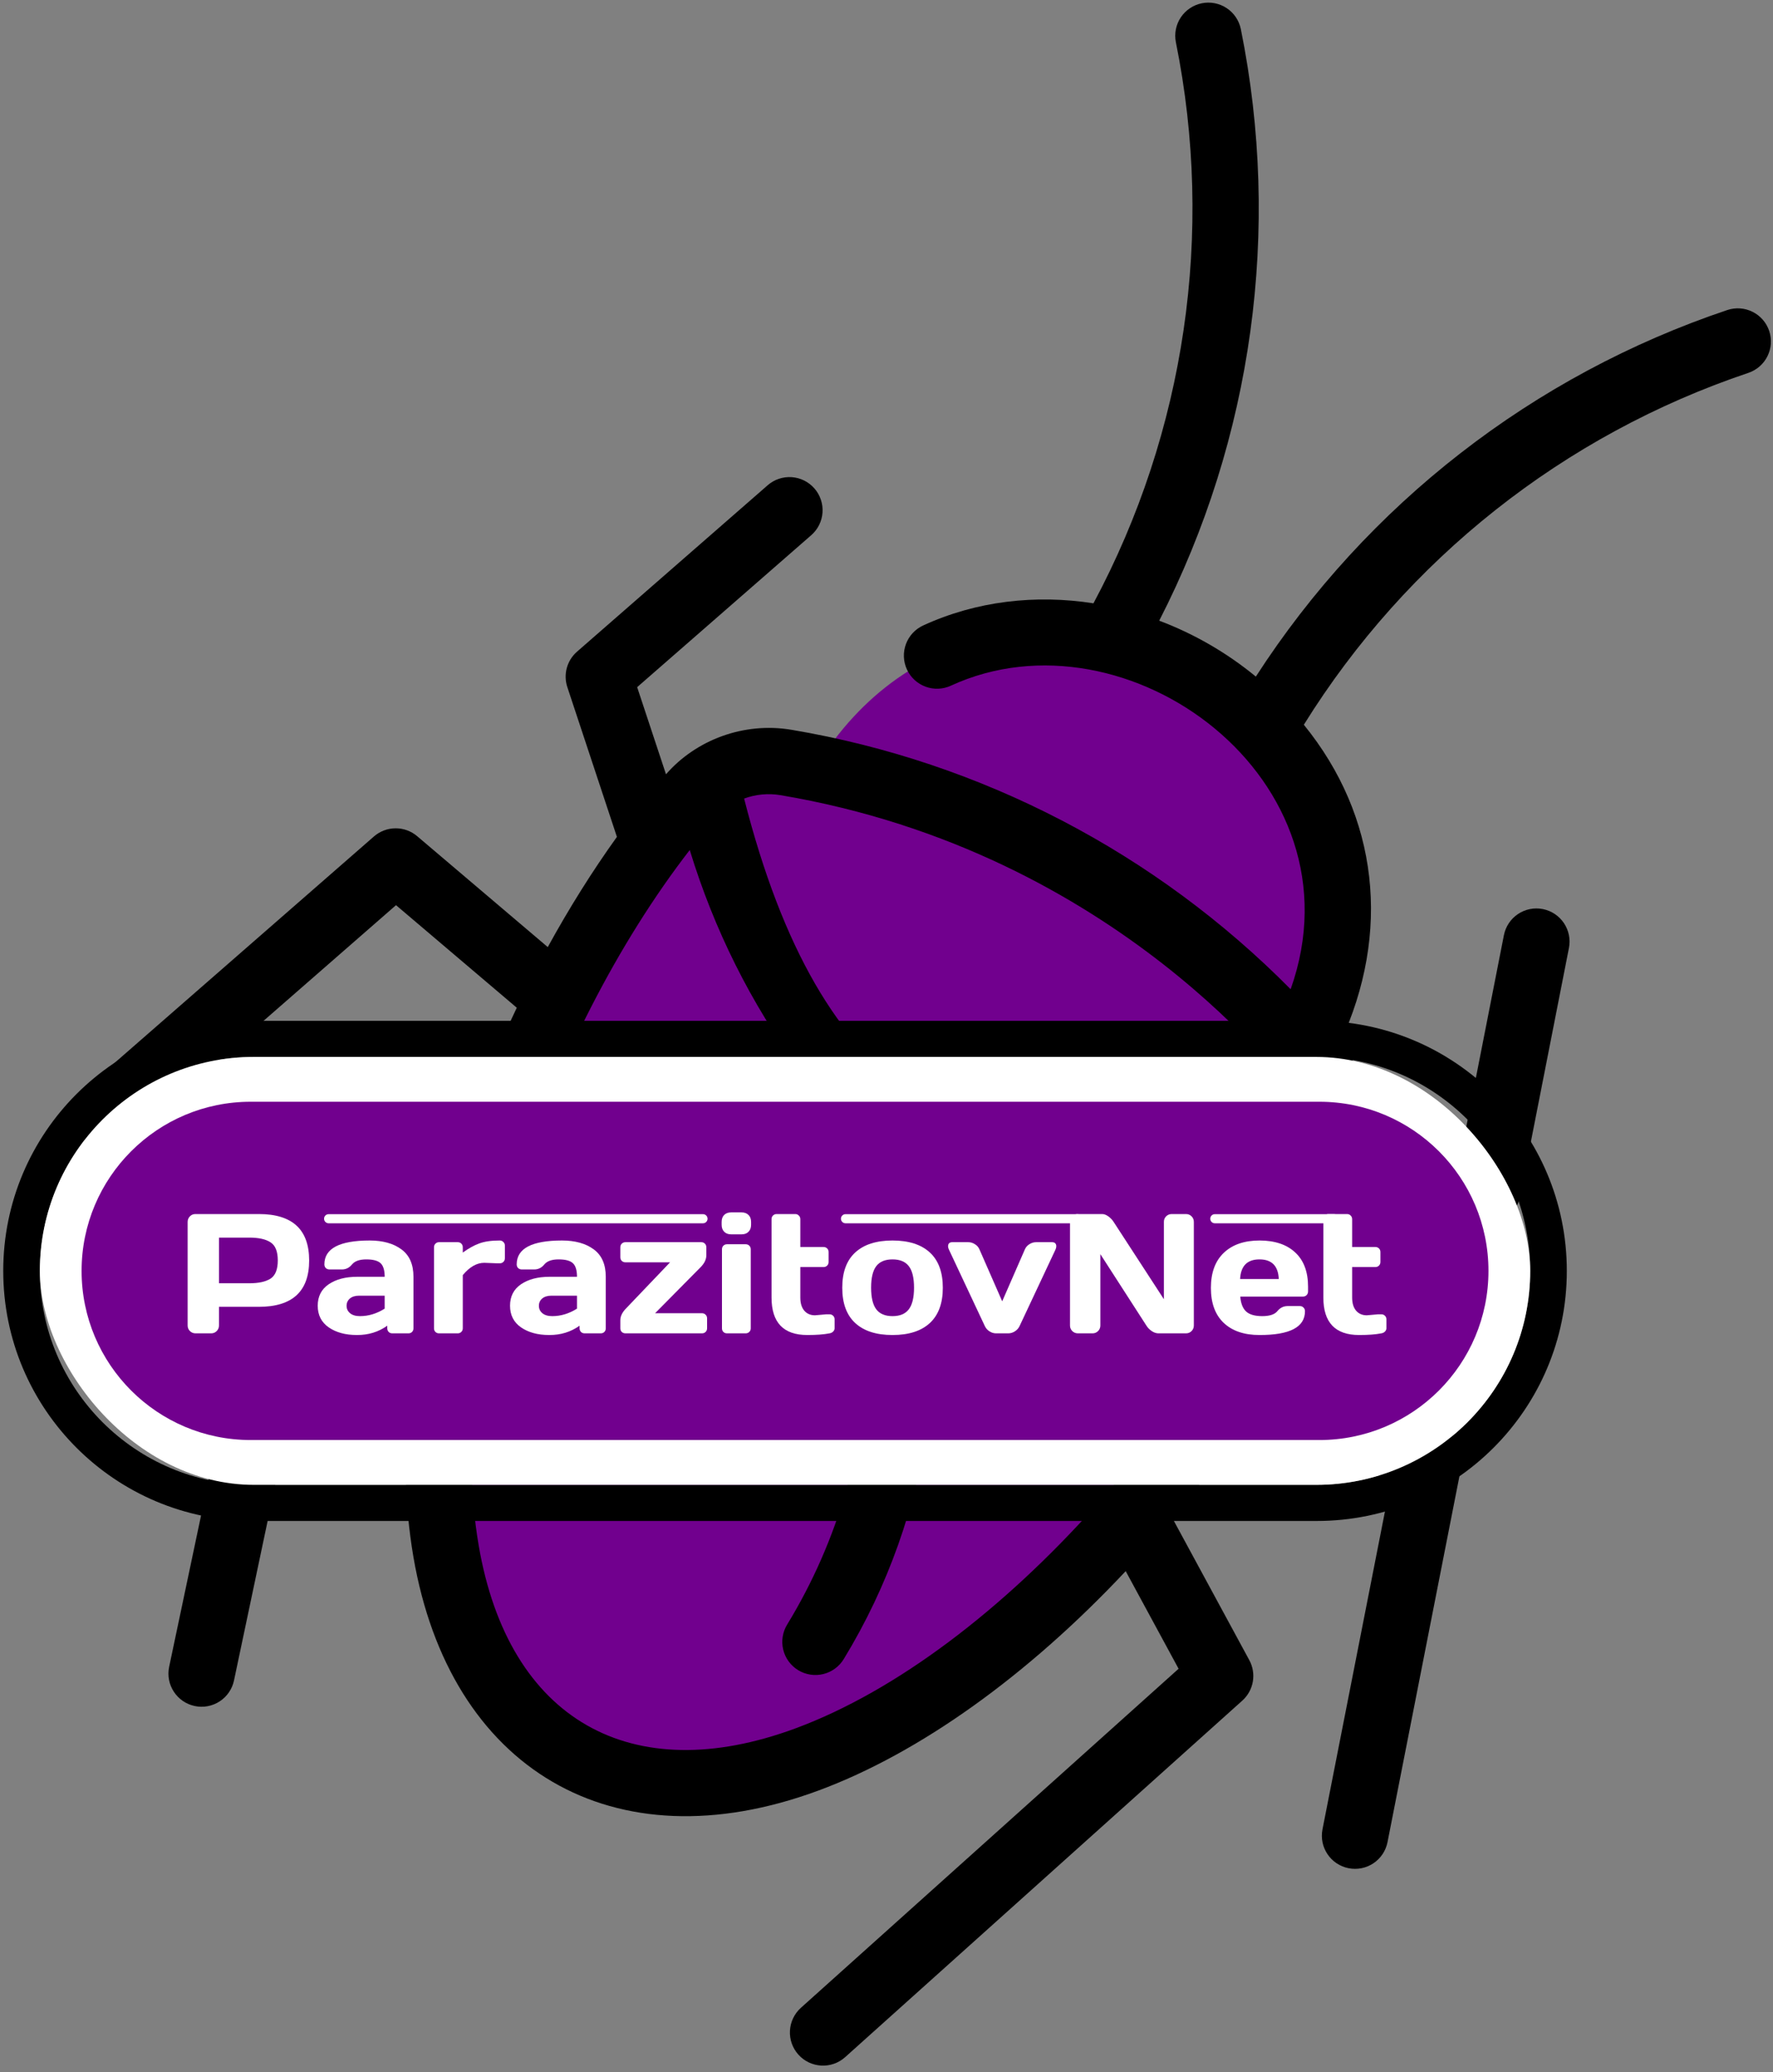
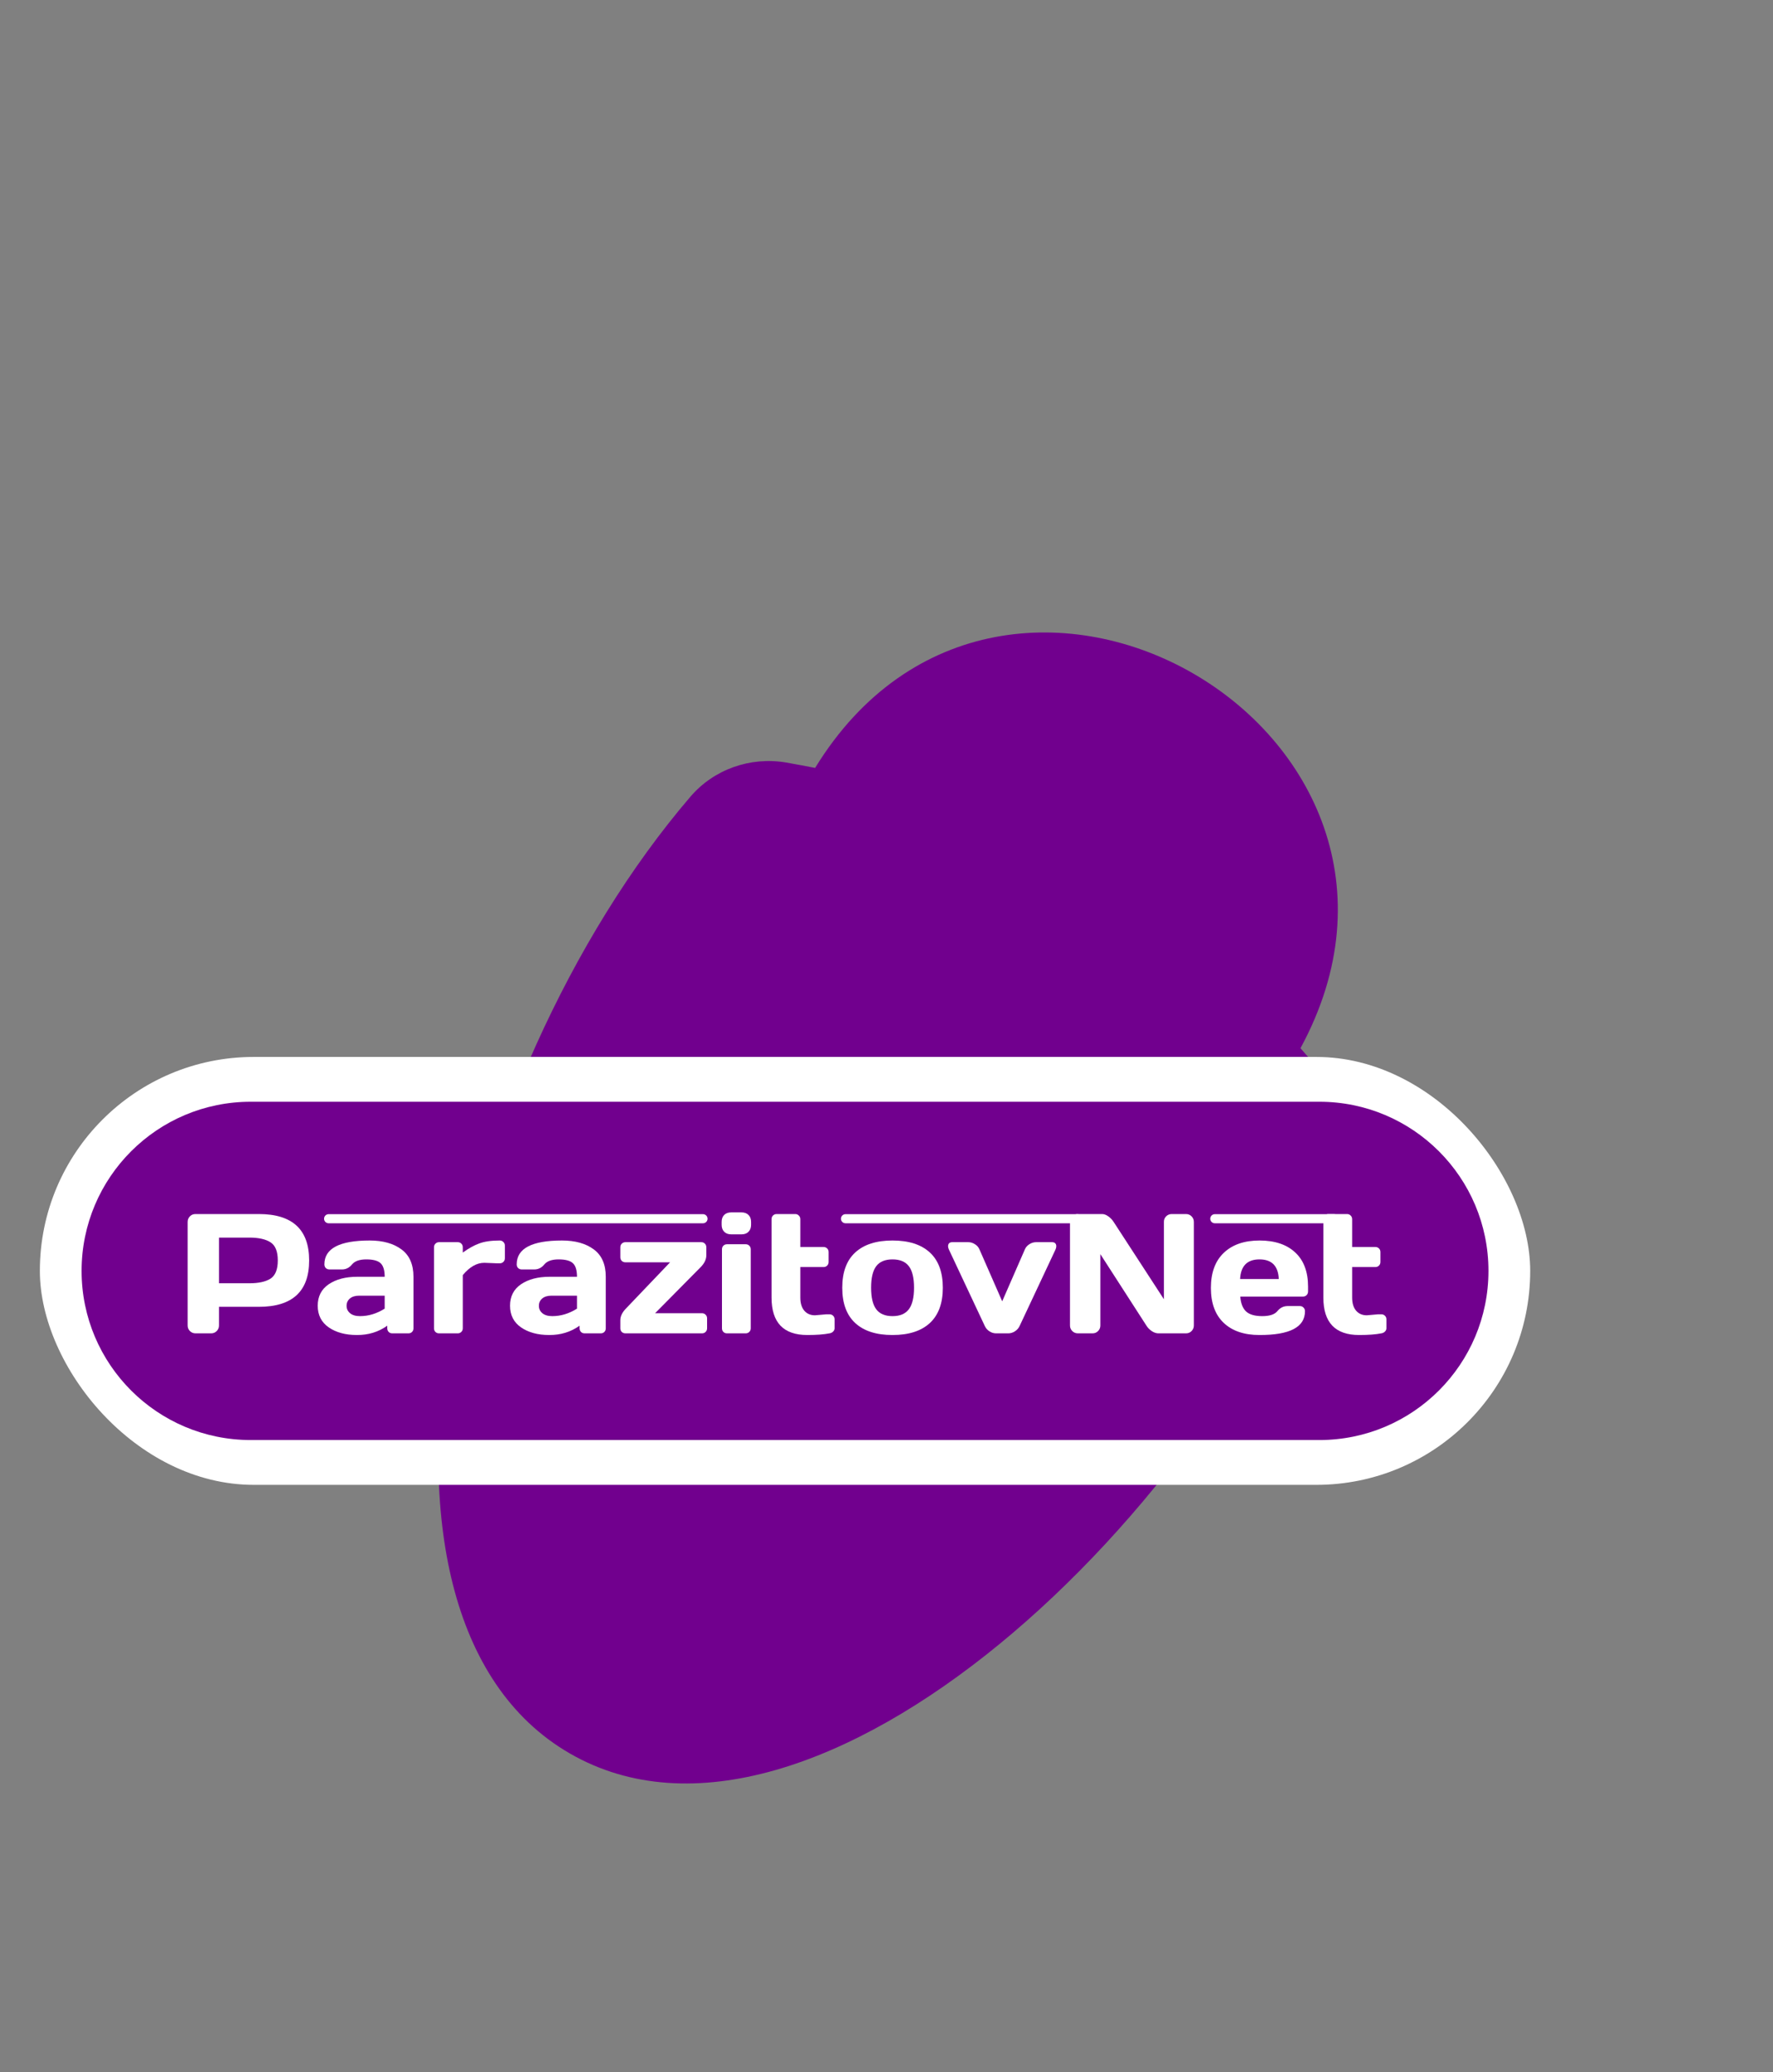
<svg xmlns="http://www.w3.org/2000/svg" width="178" height="208" viewBox="0 0 178 208" fill="none">
  <rect x="0" y="0" width="178" height="208" fill="#808080" stroke="none" />
  <g id="Logo">
    <g id="group">
      <g id="bug">
        <path id="Vector" d="M57.207 176C32.959 162.001 45.147 108.158 69.316 79.966C71.66 77.228 75.311 75.927 78.92 76.537C79.861 76.696 81.168 76.951 81.833 77.079C100.8 46.158 147.853 73.35 130.561 105.214C131.227 105.963 131.88 106.729 132.515 107.499C134.896 110.386 135.484 114.216 134.322 117.501C122.105 152.171 81.598 190.082 57.207 176Z" fill="#71008E" />
-         <path id="Vector_2" d="M139.3 184.899L146.747 147.012C146.901 146.23 146.769 145.419 146.376 144.727C145.982 144.034 145.353 143.506 144.603 143.238L128.405 137.449C130.717 133.638 132.767 129.769 134.514 125.906L150.025 122.699C150.666 122.566 151.254 122.247 151.715 121.782C152.176 121.317 152.489 120.726 152.615 120.083L157.513 95.151C157.683 94.286 157.502 93.388 157.01 92.656C156.518 91.923 155.755 91.416 154.889 91.246C154.024 91.076 153.126 91.257 152.394 91.749C151.661 92.241 151.154 93.004 150.984 93.869L146.513 116.632L137.491 118.497C138.982 114.145 138.334 109.25 134.524 104.724C139.703 93.603 138.379 81.933 130.899 72.746C141.221 56.137 157.009 43.645 175.547 37.42C176.377 37.134 177.061 36.532 177.448 35.745C177.836 34.957 177.897 34.048 177.618 33.216C177.338 32.383 176.741 31.695 175.956 31.302C175.172 30.908 174.263 30.84 173.429 31.114C153.932 37.659 137.237 50.635 126.081 67.913C123.176 65.524 119.898 63.627 116.379 62.3C125.761 44.002 128.649 23.059 124.57 2.905C124.39 2.046 123.877 1.293 123.143 0.81C122.41 0.328 121.516 0.154 120.655 0.328C119.795 0.503 119.038 1.01 118.55 1.739C118.062 2.469 117.882 3.362 118.049 4.224C121.928 23.392 119.003 43.313 109.778 60.557C103.959 59.648 98.007 60.33 92.68 62.782C91.879 63.151 91.257 63.823 90.951 64.65C90.645 65.478 90.68 66.393 91.049 67.194C91.232 67.591 91.491 67.948 91.811 68.245C92.132 68.542 92.508 68.772 92.918 68.924C93.327 69.075 93.763 69.144 94.2 69.127C94.636 69.111 95.065 69.008 95.462 68.825C113.138 60.687 137.058 78.263 129.574 99.295C116.049 85.62 98.534 76.469 79.472 73.254C74.65 72.441 69.858 74.281 66.862 77.718L63.967 68.973L81.444 53.719C81.773 53.432 82.043 53.083 82.237 52.691C82.431 52.3 82.546 51.874 82.576 51.439C82.605 51.003 82.549 50.565 82.409 50.151C82.27 49.737 82.05 49.355 81.763 49.026C81.476 48.697 81.126 48.427 80.735 48.233C80.344 48.039 79.918 47.924 79.482 47.894C79.047 47.864 78.609 47.921 78.195 48.06C77.781 48.2 77.399 48.419 77.07 48.707L57.927 65.414C57.434 65.844 57.078 66.411 56.906 67.043C56.733 67.675 56.751 68.344 56.957 68.966L61.935 84.001C59.463 87.445 57.137 91.156 54.993 95.064L41.881 83.931C41.274 83.416 40.502 83.135 39.706 83.141C38.909 83.146 38.141 83.437 37.541 83.96L8.453 109.353C8.124 109.64 7.854 109.99 7.66 110.381C7.466 110.772 7.351 111.198 7.321 111.634C7.292 112.07 7.348 112.507 7.488 112.921C7.627 113.335 7.847 113.717 8.134 114.046C9.332 115.42 11.434 115.581 12.827 114.365L39.758 90.855L51.882 101.15C50.225 104.629 48.73 108.184 47.402 111.803L31.204 112.24C30.456 112.26 29.738 112.531 29.163 113.01C28.589 113.489 28.193 114.147 28.038 114.878L16.983 167.301C16.602 169.108 17.763 170.865 19.552 171.242C19.979 171.333 20.42 171.338 20.849 171.257C21.279 171.177 21.688 171.013 22.054 170.774C22.42 170.536 22.735 170.228 22.982 169.867C23.229 169.507 23.403 169.101 23.493 168.674L34.007 118.819L45.148 118.518C40.979 132.3 39.681 145.612 41.5 156.248C45.14 177.539 61.502 187.366 82.163 179.726C92.283 175.983 103.163 168.203 113.014 157.701L118.325 167.5L80.406 201.533C80.081 201.825 79.817 202.178 79.628 202.572C79.439 202.966 79.33 203.393 79.307 203.829C79.283 204.265 79.346 204.702 79.491 205.114C79.636 205.526 79.861 205.905 80.153 206.231C81.372 207.589 83.474 207.719 84.85 206.484L124.722 170.698C125.278 170.199 125.65 169.527 125.778 168.79C125.905 168.053 125.781 167.295 125.425 166.638L117.704 152.391C120.174 149.432 122.505 146.36 124.689 143.185L139.667 148.537L132.772 183.615C132.415 185.434 133.608 187.171 135.395 187.52C135.823 187.605 136.265 187.604 136.693 187.518C137.121 187.432 137.528 187.263 137.891 187.019C138.254 186.776 138.565 186.463 138.807 186.099C139.048 185.736 139.216 185.328 139.3 184.899ZM79.856 173.487C63.411 179.568 51.06 172.683 48.058 155.127C44.399 133.73 54.891 103.864 69.247 85.318C71.691 93.311 75.374 100.684 80.245 107.342C89.809 124.798 89.352 146.127 79.037 163.048C78.806 163.421 78.651 163.836 78.58 164.27C78.51 164.703 78.527 165.146 78.628 165.573C78.73 166 78.916 166.403 79.174 166.758C79.432 167.113 79.758 167.413 80.133 167.642C80.508 167.87 80.924 168.022 81.358 168.089C81.792 168.156 82.235 168.136 82.661 168.031C83.087 167.925 83.489 167.737 83.841 167.476C84.195 167.215 84.492 166.887 84.718 166.51C93.63 151.89 95.966 134.335 91.655 118.103C99.043 122.061 110.949 122.568 119.104 121.89C119.983 121.817 120.797 121.398 121.367 120.725C121.937 120.051 122.216 119.179 122.143 118.3C122.07 117.421 121.651 116.606 120.978 116.036C120.304 115.466 119.432 115.187 118.553 115.26C97.16 117.038 82.48 110.622 74.704 80.155C75.875 79.725 77.136 79.608 78.366 79.815C112.474 85.566 129.443 109.325 129.95 109.617C131.516 111.511 131.988 114.108 131.182 116.395C122.66 140.585 100.217 165.957 79.856 173.487Z" fill="black" />
      </g>
      <g id="element">
-         <path id="Subtract" fill-rule="evenodd" clip-rule="evenodd" d="M25.425 102.465C11.563 102.465 0.325 113.703 0.325 127.566C0.325 141.428 11.563 152.666 25.425 152.666H132.2C146.062 152.666 157.3 141.428 157.3 127.566C157.3 113.703 146.062 102.465 132.2 102.465H25.425ZM25.477 106.089C13.617 106.089 4.001 115.705 4.001 127.566C4.001 139.426 13.617 149.042 25.477 149.042H132.148C144.009 149.042 153.624 139.426 153.624 127.566C153.624 115.705 144.009 106.089 132.148 106.089H25.477Z" fill="black" />
        <rect id="fill" x="4.001" y="106.089" width="149.623" height="42.952" rx="21.476" fill="white" />
        <g id="name">
          <path id="Rectangle" d="M8.191 127.565C8.191 118.189 15.793 110.587 25.169 110.587H132.457C141.833 110.587 149.434 118.189 149.434 127.565C149.434 136.942 141.833 144.543 132.457 144.543H25.169C15.793 144.543 8.191 136.942 8.191 127.565Z" fill="#71008E" />
          <g id="ParazitovNet">
            <path d="M18.837 133.049V122.653C18.837 122.436 18.912 122.249 19.062 122.093C19.213 121.937 19.396 121.859 19.613 121.859H25.985C29.353 121.859 31.037 123.413 31.037 126.519C31.037 129.62 29.353 131.171 25.985 131.171H21.985V133.049C21.985 133.267 21.907 133.453 21.751 133.609C21.601 133.759 21.417 133.834 21.2 133.834H19.63C19.413 133.834 19.227 133.759 19.071 133.609C18.915 133.453 18.837 133.267 18.837 133.049ZM21.985 128.807H25.033C25.968 128.807 26.678 128.651 27.163 128.34C27.647 128.022 27.889 127.415 27.889 126.519C27.889 125.617 27.647 125.01 27.163 124.699C26.678 124.381 25.968 124.223 25.033 124.223H21.985V128.807Z" fill="white" />
            <path d="M33 133.233C32.265 132.721 31.898 131.997 31.898 131.062C31.898 130.127 32.265 129.409 33 128.907C33.74 128.406 34.692 128.156 35.856 128.156H38.62C38.62 127.505 38.483 127.051 38.211 126.795C37.938 126.539 37.459 126.411 36.774 126.411C36.095 126.411 35.616 126.58 35.338 126.92C35.065 127.254 34.728 127.421 34.328 127.421H33.083C32.933 127.421 32.808 127.374 32.708 127.279C32.613 127.179 32.566 127.056 32.566 126.912C32.566 125.314 34.083 124.515 37.117 124.515C38.442 124.515 39.505 124.813 40.307 125.408C41.108 125.999 41.509 126.914 41.509 128.156V133.325C41.509 133.475 41.462 133.598 41.367 133.692C41.273 133.787 41.15 133.834 41 133.834H39.388C39.238 133.834 39.115 133.787 39.021 133.692C38.926 133.592 38.879 133.47 38.879 133.325V133.066C37.999 133.695 36.983 134.007 35.831 134.001C34.684 134.001 33.74 133.745 33 133.233ZM36.056 130.052C35.666 130.052 35.358 130.146 35.129 130.335C34.907 130.525 34.795 130.77 34.795 131.07C34.795 131.371 34.912 131.619 35.146 131.814C35.38 132.008 35.711 132.106 36.14 132.106C36.997 132.106 37.824 131.855 38.62 131.354V130.052H36.056Z" fill="white" />
            <path d="M49.902 126.803L48.616 126.753C47.864 126.753 47.146 127.165 46.461 127.989V133.325C46.461 133.475 46.411 133.598 46.311 133.692C46.216 133.787 46.097 133.834 45.952 133.834H44.081C43.931 133.834 43.809 133.787 43.714 133.692C43.619 133.598 43.572 133.475 43.572 133.325V125.2C43.572 125.049 43.619 124.927 43.714 124.832C43.814 124.732 43.937 124.682 44.081 124.682H45.952C46.102 124.682 46.225 124.732 46.319 124.832C46.414 124.927 46.461 125.049 46.461 125.2V125.726C47.029 125.314 47.575 125.01 48.098 124.816C48.627 124.615 49.317 124.515 50.169 124.515C50.319 124.515 50.442 124.565 50.536 124.665C50.637 124.76 50.687 124.88 50.687 125.024V126.294C50.687 126.444 50.637 126.566 50.536 126.661C50.442 126.756 50.319 126.803 50.169 126.803H49.902Z" fill="white" />
            <path d="M52.307 133.233C51.572 132.721 51.205 131.997 51.205 131.062C51.205 130.127 51.572 129.409 52.307 128.907C53.047 128.406 53.999 128.156 55.163 128.156H57.927C57.927 127.505 57.791 127.051 57.518 126.795C57.245 126.539 56.766 126.411 56.081 126.411C55.402 126.411 54.923 126.58 54.645 126.92C54.372 127.254 54.035 127.421 53.635 127.421H52.39C52.24 127.421 52.115 127.374 52.015 127.279C51.92 127.179 51.873 127.056 51.873 126.912C51.873 125.314 53.39 124.515 56.424 124.515C57.749 124.515 58.812 124.813 59.614 125.408C60.416 125.999 60.816 126.914 60.816 128.156V133.325C60.816 133.475 60.769 133.598 60.674 133.692C60.58 133.787 60.457 133.834 60.307 133.834H58.695C58.545 133.834 58.422 133.787 58.328 133.692C58.233 133.592 58.186 133.47 58.186 133.325V133.066C57.306 133.695 56.29 134.007 55.138 134.001C53.991 134.001 53.047 133.745 52.307 133.233ZM55.363 130.052C54.974 130.052 54.665 130.146 54.436 130.335C54.214 130.525 54.102 130.77 54.102 131.07C54.102 131.371 54.219 131.619 54.453 131.814C54.687 132.008 55.018 132.106 55.447 132.106C56.304 132.106 57.131 131.855 57.927 131.354V130.052H55.363Z" fill="white" />
            <path d="M62.278 126.193V125.2C62.278 125.049 62.325 124.927 62.42 124.832C62.52 124.732 62.645 124.682 62.795 124.682H70.403C70.553 124.682 70.676 124.732 70.77 124.832C70.865 124.927 70.912 125.049 70.912 125.2V126.001C70.912 126.413 70.715 126.817 70.32 127.212L65.768 131.814H70.47C70.62 131.814 70.743 131.864 70.837 131.964C70.938 132.058 70.988 132.181 70.988 132.331V133.325C70.988 133.47 70.938 133.592 70.837 133.692C70.743 133.787 70.62 133.834 70.47 133.834H62.795C62.645 133.834 62.52 133.787 62.42 133.692C62.325 133.592 62.278 133.47 62.278 133.325V132.515C62.278 132.109 62.478 131.705 62.879 131.304L67.272 126.703H62.795C62.645 126.703 62.52 126.656 62.42 126.561C62.325 126.461 62.278 126.338 62.278 126.193Z" fill="white" />
            <path d="M72.449 122.937V122.653C72.449 122.358 72.532 122.124 72.7 121.951C72.872 121.779 73.109 121.692 73.409 121.692H74.445C74.74 121.692 74.974 121.779 75.146 121.951C75.319 122.118 75.405 122.352 75.405 122.653V122.937C75.405 123.232 75.319 123.466 75.146 123.638C74.979 123.811 74.745 123.897 74.445 123.897H73.409C73.114 123.897 72.88 123.811 72.708 123.638C72.535 123.466 72.449 123.232 72.449 122.937ZM72.482 133.325V125.4C72.482 125.25 72.53 125.127 72.624 125.033C72.725 124.938 72.847 124.891 72.992 124.891H74.862C75.013 124.891 75.135 124.941 75.23 125.041C75.324 125.136 75.372 125.255 75.372 125.4V133.325C75.372 133.475 75.322 133.598 75.221 133.692C75.127 133.787 75.007 133.834 74.862 133.834H72.992C72.841 133.834 72.719 133.787 72.624 133.692C72.53 133.598 72.482 133.475 72.482 133.325Z" fill="white" />
            <path d="M81.819 132.022L82.963 131.922H83.272C83.422 131.922 83.544 131.969 83.639 132.064C83.739 132.159 83.789 132.281 83.789 132.431V133.325C83.789 133.448 83.739 133.559 83.639 133.659C83.544 133.754 83.422 133.812 83.272 133.834C82.704 133.946 81.963 134.001 81.05 134.001C78.656 134.001 77.459 132.749 77.459 130.244V122.377C77.459 122.227 77.507 122.104 77.601 122.01C77.702 121.91 77.824 121.859 77.969 121.859H79.839C79.984 121.859 80.104 121.91 80.198 122.01C80.299 122.104 80.349 122.227 80.349 122.377V125.166H82.679C82.823 125.166 82.943 125.214 83.038 125.308C83.138 125.403 83.188 125.525 83.188 125.676V126.669C83.188 126.82 83.138 126.942 83.038 127.037C82.943 127.132 82.823 127.179 82.679 127.179H80.349V130.244C80.349 130.811 80.482 131.251 80.75 131.563C81.017 131.869 81.373 132.022 81.819 132.022Z" fill="white" />
            <path d="M85.86 132.799C84.992 131.997 84.558 130.817 84.558 129.258C84.558 127.694 84.992 126.514 85.86 125.717C86.729 124.916 87.976 124.515 89.602 124.515C91.233 124.515 92.483 124.916 93.351 125.717C94.219 126.514 94.654 127.694 94.654 129.258C94.654 130.817 94.219 131.997 93.351 132.799C92.483 133.601 91.233 134.001 89.602 134.001C87.976 134.001 86.729 133.601 85.86 132.799ZM87.973 127.087C87.628 127.538 87.455 128.259 87.455 129.25C87.455 130.241 87.628 130.965 87.973 131.421C88.318 131.878 88.861 132.106 89.602 132.106C90.347 132.106 90.893 131.878 91.238 131.421C91.589 130.965 91.764 130.241 91.764 129.25C91.764 128.259 91.589 127.538 91.238 127.087C90.893 126.636 90.347 126.411 89.602 126.411C88.861 126.411 88.318 126.636 87.973 127.087Z" fill="white" />
            <path d="M95.606 124.682H97.209C97.448 124.682 97.674 124.752 97.885 124.891C98.097 125.024 98.247 125.2 98.336 125.417L100.616 130.619L102.888 125.417C102.977 125.2 103.127 125.024 103.338 124.891C103.55 124.752 103.776 124.682 104.015 124.682H105.627C105.821 124.682 105.95 124.754 106.011 124.899C106.039 124.955 106.05 125.027 106.044 125.116C106.044 125.2 106.019 125.3 105.969 125.417L102.361 133.1C102.261 133.317 102.103 133.495 101.885 133.634C101.674 133.768 101.454 133.834 101.226 133.834H99.998C99.77 133.834 99.55 133.768 99.338 133.634C99.127 133.495 98.971 133.317 98.871 133.1L95.263 125.417C95.208 125.294 95.18 125.191 95.18 125.108C95.18 124.824 95.322 124.682 95.606 124.682Z" fill="white" />
            <path d="M107.422 133.049V122.653C107.422 122.436 107.497 122.249 107.647 122.093C107.798 121.937 107.982 121.859 108.199 121.859H110.654C110.849 121.859 111.055 121.937 111.272 122.093C111.489 122.249 111.667 122.436 111.806 122.653L116.85 130.411V122.636C116.85 122.419 116.925 122.235 117.076 122.085C117.231 121.935 117.418 121.859 117.635 121.859H119.071C119.288 121.859 119.472 121.935 119.623 122.085C119.778 122.235 119.856 122.424 119.856 122.653V133.049C119.856 133.267 119.778 133.453 119.623 133.609C119.472 133.759 119.288 133.834 119.071 133.834H116.299C116.082 133.834 115.859 133.759 115.631 133.609C115.403 133.453 115.222 133.267 115.088 133.049L110.47 125.884V133.049C110.47 133.267 110.392 133.453 110.236 133.609C110.086 133.759 109.902 133.834 109.685 133.834H108.215C107.998 133.834 107.812 133.759 107.656 133.609C107.5 133.453 107.422 133.267 107.422 133.049Z" fill="white" />
            <path d="M122.854 132.782C121.997 131.969 121.568 130.8 121.568 129.275C121.568 127.744 122 126.569 122.863 125.751C123.726 124.927 124.922 124.515 126.453 124.515C127.984 124.515 129.179 124.916 130.036 125.717C130.893 126.514 131.322 127.658 131.322 129.15V129.626C131.322 129.776 131.272 129.901 131.172 130.001C131.077 130.096 130.955 130.143 130.804 130.143H124.516C124.572 130.828 124.767 131.326 125.101 131.638C125.44 131.95 125.98 132.106 126.721 132.106C127.461 132.106 127.968 131.939 128.241 131.605C128.513 131.271 128.85 131.101 129.251 131.095H130.495C130.646 131.095 130.768 131.145 130.863 131.246C130.963 131.34 131.013 131.463 131.013 131.613C131.013 133.211 129.49 134.007 126.445 134.001C124.909 134.001 123.712 133.595 122.854 132.782ZM124.499 128.381H128.382C128.327 127.068 127.681 126.411 126.445 126.411C125.215 126.411 124.566 127.068 124.499 128.381Z" fill="white" />
            <path d="M137.218 132.022L138.362 131.922H138.671C138.821 131.922 138.943 131.969 139.038 132.064C139.138 132.159 139.188 132.281 139.188 132.431V133.325C139.188 133.448 139.138 133.559 139.038 133.659C138.943 133.754 138.821 133.812 138.671 133.834C138.103 133.946 137.362 134.001 136.449 134.001C134.055 134.001 132.859 132.749 132.859 130.244V122.377C132.859 122.227 132.906 122.104 133 122.01C133.101 121.91 133.223 121.859 133.368 121.859H135.238C135.383 121.859 135.503 121.91 135.598 122.01C135.698 122.104 135.748 122.227 135.748 122.377V125.166H138.078C138.223 125.166 138.342 125.214 138.437 125.308C138.537 125.403 138.587 125.525 138.587 125.676V126.669C138.587 126.82 138.537 126.942 138.437 127.037C138.342 127.132 138.223 127.179 138.078 127.179H135.748V130.244C135.748 130.811 135.882 131.251 136.149 131.563C136.416 131.869 136.772 132.022 137.218 132.022Z" fill="white" />
          </g>
          <path id="Rectangle_2" d="M32.534 122.329C32.534 122.076 32.739 121.871 32.991 121.871H70.577C70.83 121.871 71.035 122.076 71.035 122.329C71.035 122.581 70.83 122.786 70.577 122.786H32.991C32.739 122.786 32.534 122.581 32.534 122.329Z" fill="white" />
          <path id="Rectangle_3" d="M84.426 122.329C84.426 122.076 84.631 121.871 84.883 121.871H108.15C108.403 121.871 108.607 122.076 108.607 122.329C108.607 122.581 108.403 122.786 108.15 122.786H84.883C84.631 122.786 84.426 122.581 84.426 122.329Z" fill="white" />
          <path id="Rectangle_4" d="M121.503 122.329C121.503 122.076 121.708 121.871 121.961 121.871H133.931C134.184 121.871 134.389 122.076 134.389 122.329C134.389 122.581 134.184 122.786 133.931 122.786H121.961C121.708 122.786 121.503 122.581 121.503 122.329Z" fill="white" />
        </g>
      </g>
    </g>
  </g>
</svg>